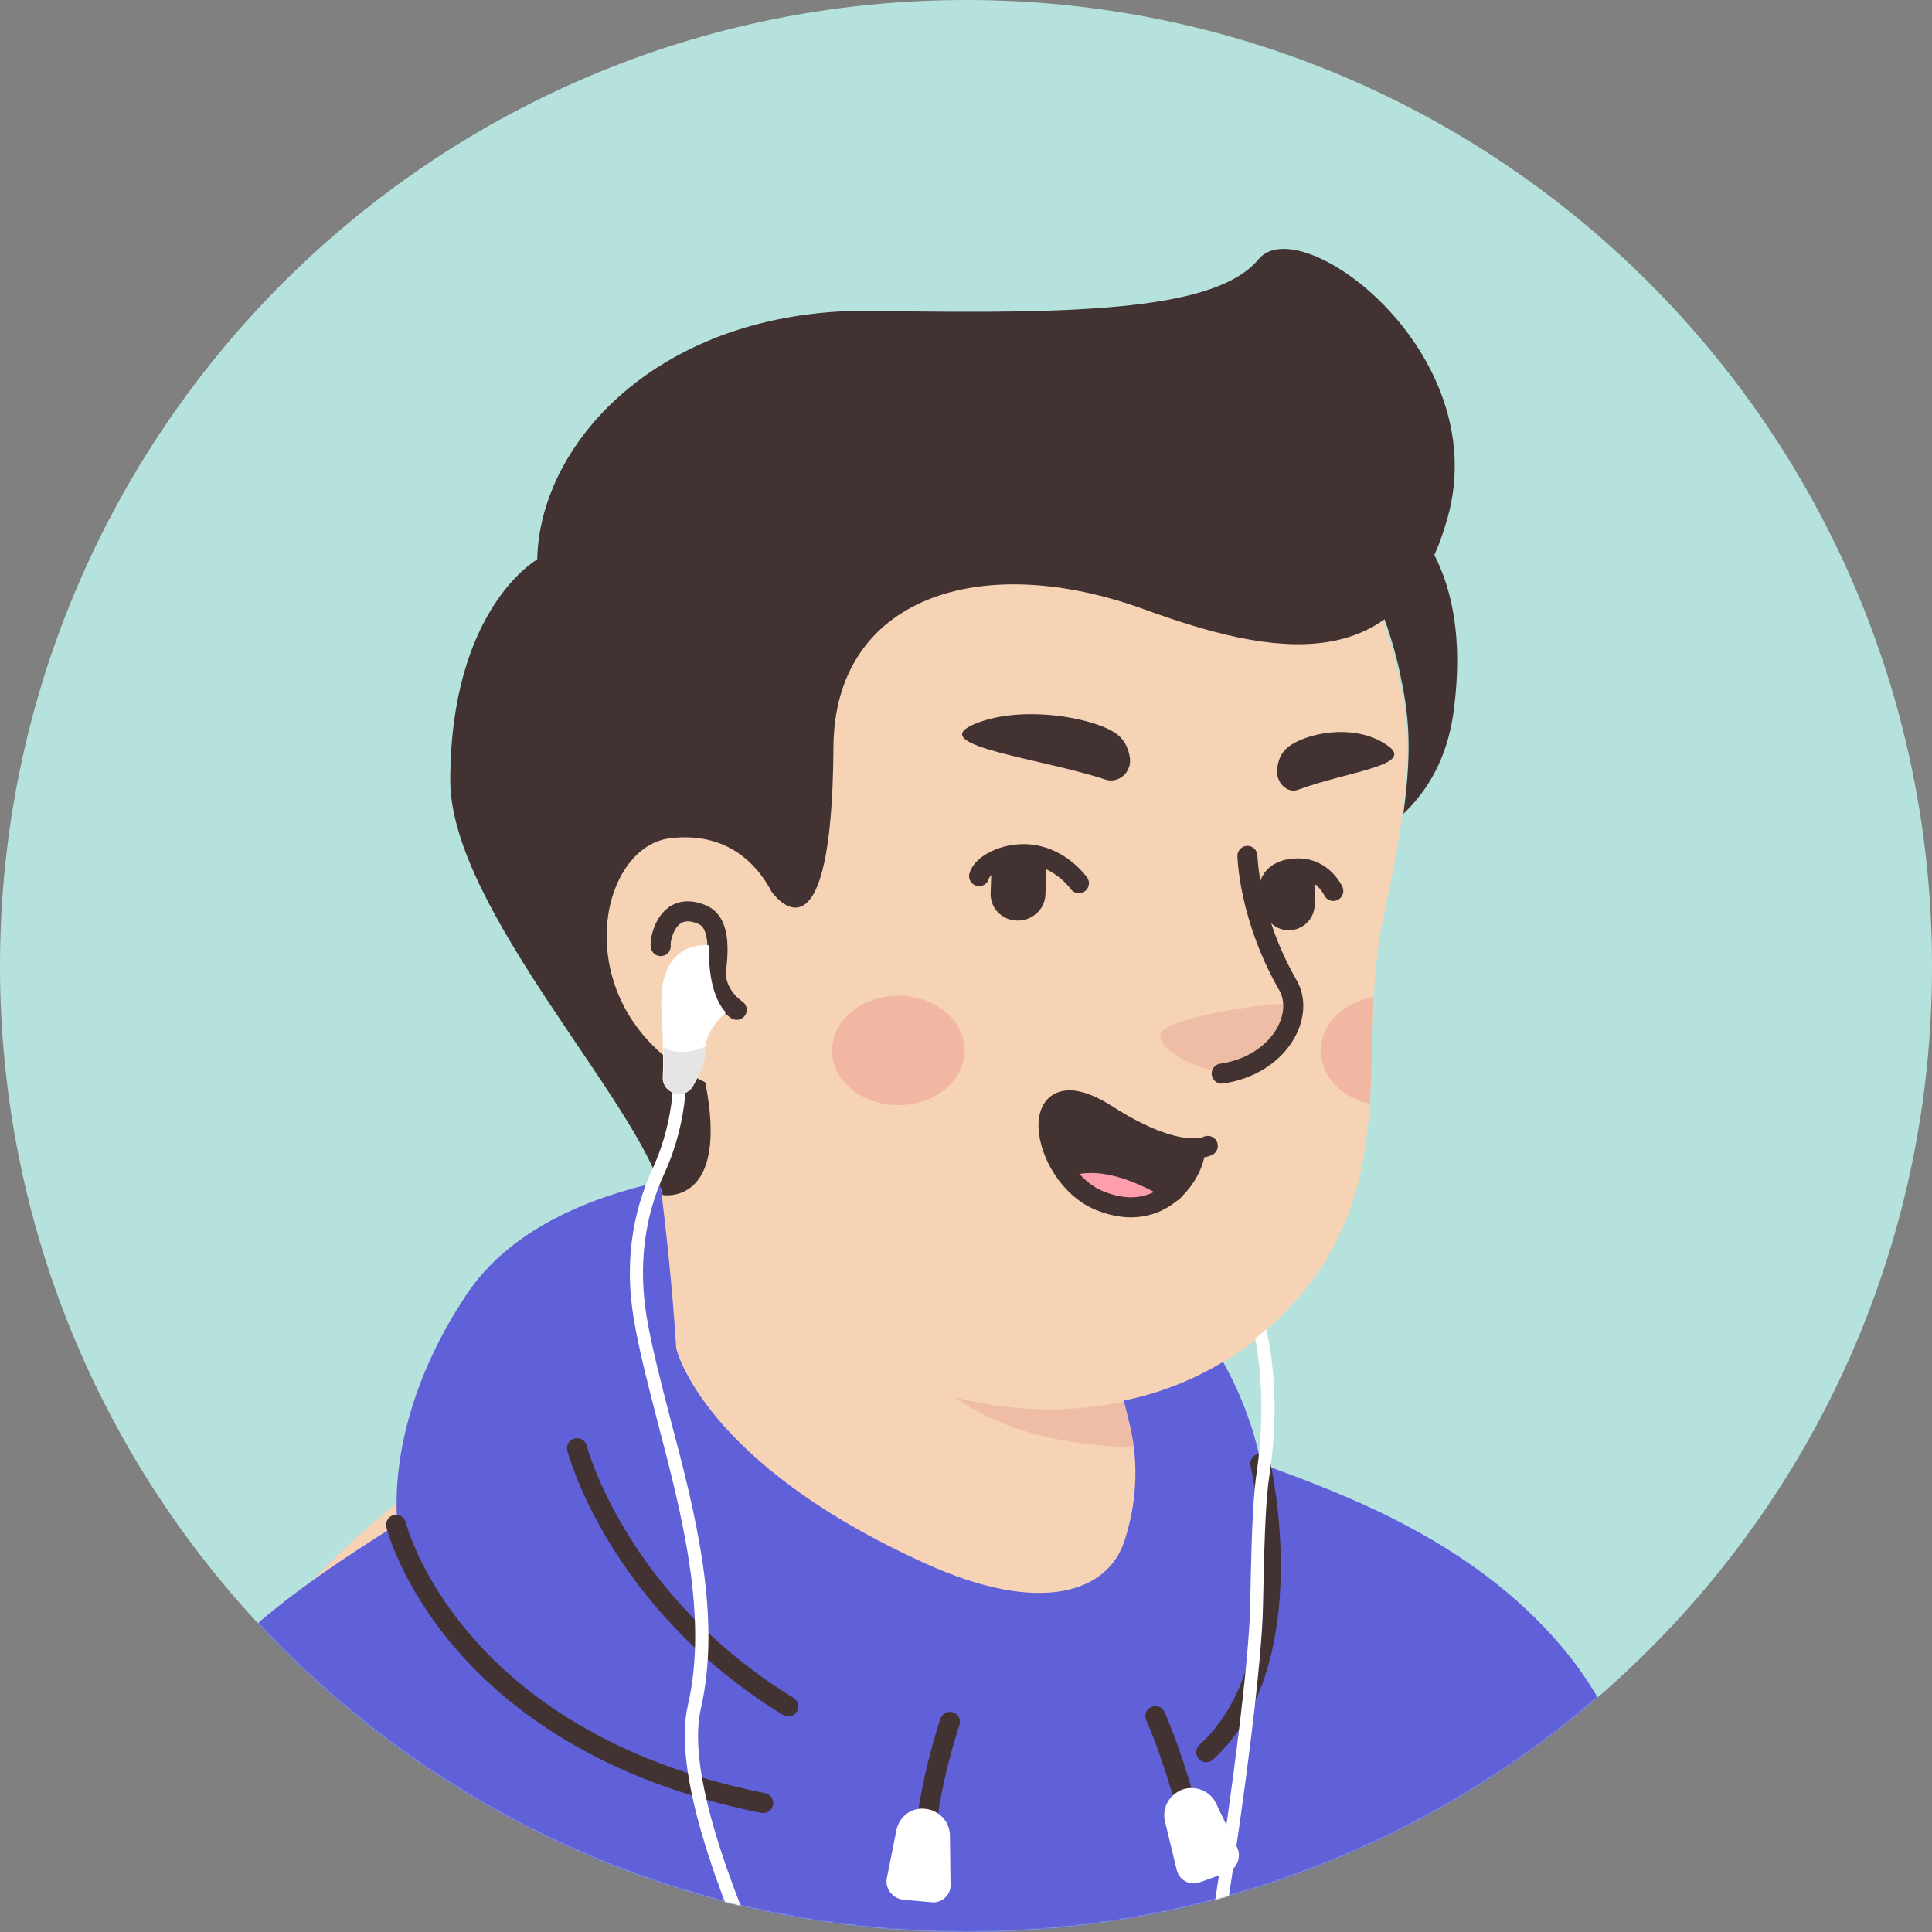
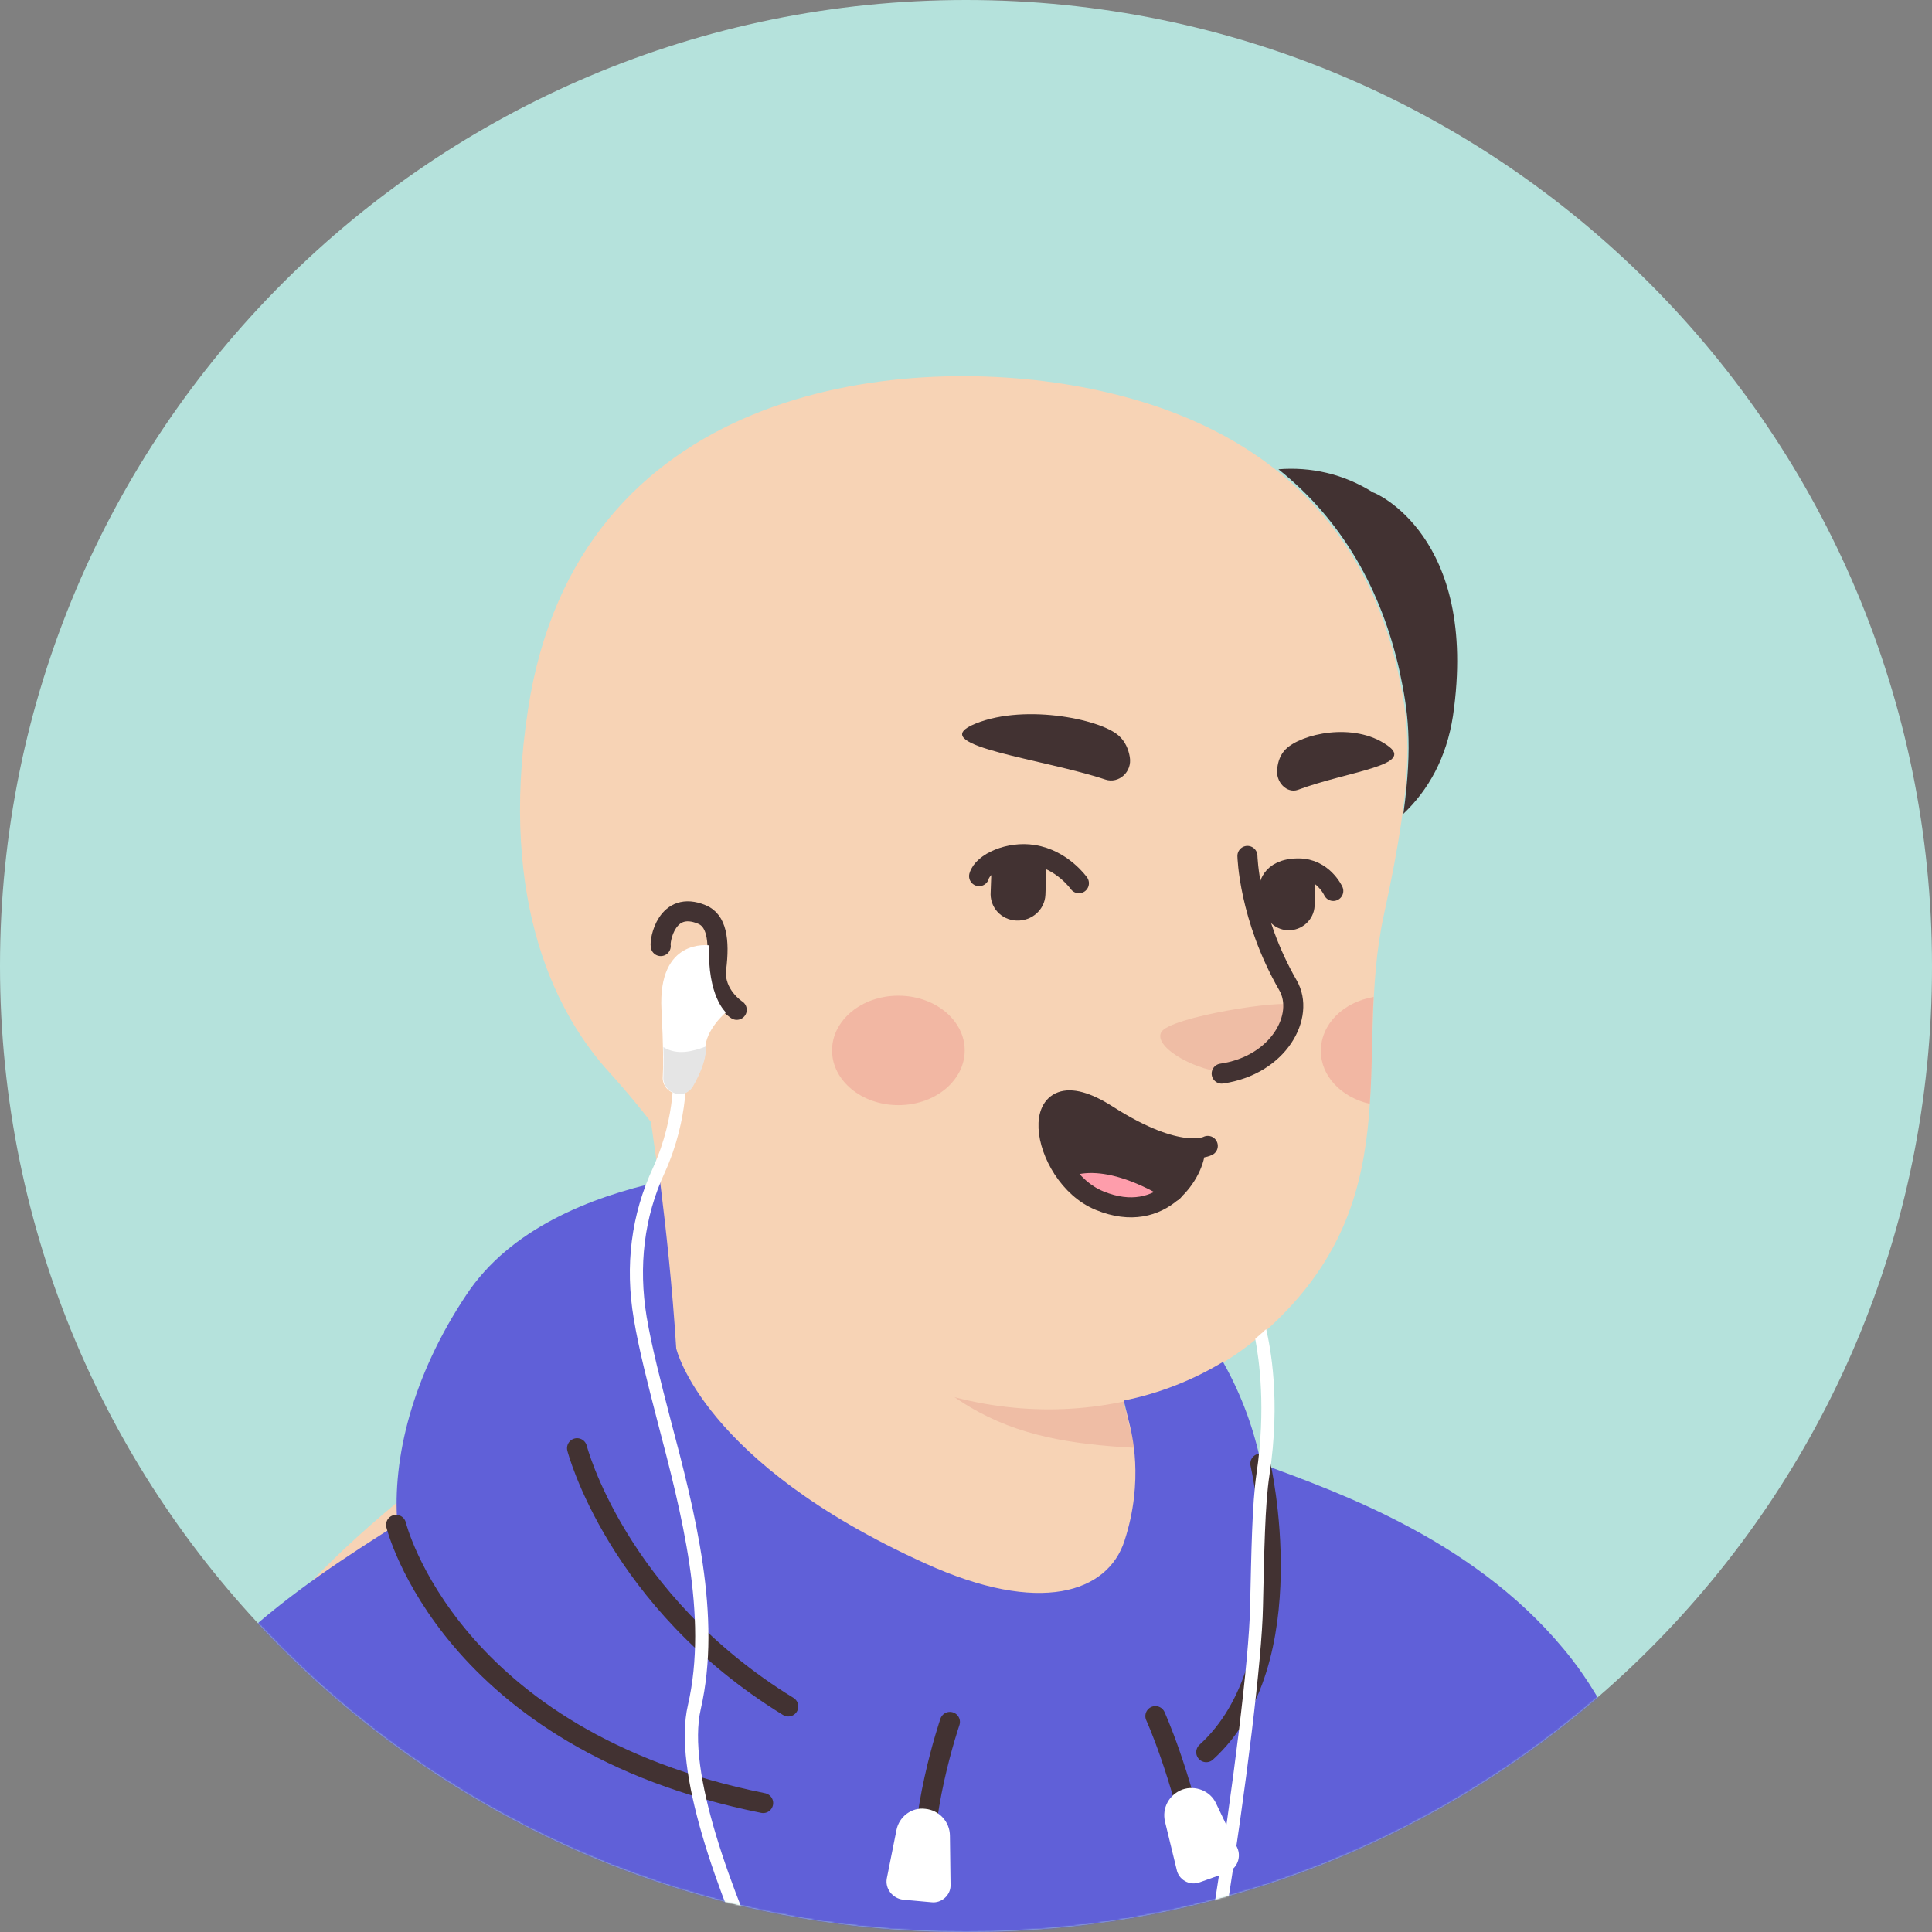
<svg xmlns="http://www.w3.org/2000/svg" width="1300" height="1300" viewBox="0 0 1300 1300" fill="none">
  <rect x="0" y="0" width="1300" height="1300" fill="#808080" stroke="none" />
  <path d="M650 1300C290.71 1300 0 1008.86 0 650C0 290.71 291.141 0 650 0C1009.29 0 1300 291.141 1300 650C1300.43 1009.29 1009.29 1300 650 1300Z" fill="#B5E2DC" />
  <mask id="mask0_32_1432" style="mask-type:alpha" maskUnits="userSpaceOnUse" x="0" y="0" width="1301" height="1300">
    <path d="M650 1300C290.71 1300 0 1008.86 0 650C0 290.71 291.141 0 650 0C1009.29 0 1300 291.141 1300 650C1300.43 1009.29 1009.29 1300 650 1300Z" fill="#F7C0B5" />
  </mask>
  <g mask="url(#mask0_32_1432)">
    <path d="M1014 1197.33C1010.97 1199.5 1007.5 1201.66 1004.47 1203.83C1001 1206 997.967 1208.16 994.5 1209.9C991.467 1211.63 988.867 1213.36 985.833 1215.1C985.4 1215.53 984.967 1215.53 984.533 1215.96C974.567 1222.03 964.167 1227.66 953.767 1232.86C950.733 1234.6 947.267 1236.33 944.233 1237.63C944.233 1237.63 943.8 1238.06 943.367 1238.06C939.9 1239.8 936.433 1241.53 932.967 1243.26C926.033 1246.73 918.667 1249.76 911.733 1252.8C908.267 1254.53 904.367 1255.83 900.9 1257.13C897.433 1258.43 893.533 1260.16 890.067 1261.46C886.6 1262.76 882.7 1264.5 879.233 1265.8C879.233 1265.8 879.233 1265.8 878.8 1265.8C875.333 1267.1 871.433 1268.4 867.967 1269.7C860.167 1272.3 851.933 1274.9 844.133 1277.5C841.533 1278.36 838.5 1279.23 835.9 1280.1C827.667 1282.7 819.433 1284.86 811.2 1286.6C808.167 1287.46 805.133 1287.9 801.667 1288.76C793.867 1290.5 785.633 1292.23 777.833 1293.96C776.1 1294.4 774.8 1294.4 773.067 1294.83C770.467 1295.26 767.433 1295.7 764.833 1296.13C760.933 1296.56 757.467 1297.43 753.567 1297.86C751.833 1298.3 750.1 1298.3 748.367 1298.73C746.2 1299.16 743.6 1299.6 741 1299.6C734.067 1300.46 726.7 1301.33 719.767 1302.2C717.6 1302.63 715 1302.63 712.833 1303.06H712.4C709.367 1303.5 706.333 1303.5 703.3 1303.93C700.267 1304.36 697.233 1304.36 694.2 1304.36C692.467 1304.36 690.3 1304.8 688.567 1304.8C685.1 1304.8 682.067 1305.23 679.033 1305.23C674.7 1305.23 670.8 1305.66 666.467 1305.66C662.133 1305.66 658.233 1305.66 653.9 1305.66C650.867 1305.66 647.833 1305.66 644.8 1305.66C462.367 1303.06 297.7 1225.5 180.7 1102.43C180.7 1102.43 180.7 1102 180.267 1102C193.7 1075.56 243.534 1027.9 295.534 988.465C361.4 938.631 454.567 907.865 454.567 907.865C454.567 907.865 515.667 897.898 742.3 945.131C915.2 981.531 988.867 1129.3 1014 1197.33Z" fill="#F7D3B5" />
-     <path d="M790.4 1065.16C781.3 1109.8 722.367 1136.23 623.134 1096.36C501.367 1046.96 454.567 907.864 454.567 907.864C448.067 808.198 432.9 722.831 432.9 722.831C573.734 710.698 740.133 875.364 740.133 875.364L759.2 956.831C760.934 963.764 764.4 969.831 769.6 974.164C778.7 989.764 796.467 1036.56 790.4 1065.16Z" fill="#F7D3B5" />
+     <path d="M790.4 1065.16C501.367 1046.96 454.567 907.864 454.567 907.864C448.067 808.198 432.9 722.831 432.9 722.831C573.734 710.698 740.133 875.364 740.133 875.364L759.2 956.831C760.934 963.764 764.4 969.831 769.6 974.164C778.7 989.764 796.467 1036.56 790.4 1065.16Z" fill="#F7D3B5" />
    <path d="M769.6 974.598C686.833 970.264 625.733 958.131 560.3 840.698C615.767 889.664 681.2 908.298 750.1 916.964L759.2 956.831C760.933 964.198 764.4 970.264 769.6 974.598Z" fill="#EFBDA5" />
    <path d="M940.767 452.431C948.567 488.831 952.467 518.298 931.233 615.365C910 712.431 950.733 809.498 848.467 898.331C779.567 958.131 659.1 969.398 562.9 903.965C530.4 881.865 500.5 851.098 476.234 810.798C457.167 779.165 435.067 749.265 410.367 721.965C376.134 684.698 334.967 609.731 355.334 477.131C388.267 261.332 601.9 236.632 728 260.465C854.1 284.298 919.533 356.231 940.767 452.431Z" fill="#F7D3B5" />
    <path d="M526.067 621.865C526.067 621.865 512.634 556.865 449.367 564.665C394.767 571.598 375.7 702.465 499.634 738.865" fill="#F7D3B5" />
    <path d="M495.734 679.498C495.734 679.498 480.134 669.531 481.867 652.198C484.467 631.831 481.867 619.265 472.334 615.365C448.5 605.398 443.734 633.131 444.6 636.598" stroke="#423232" stroke-width="13.479" stroke-miterlimit="10" stroke-linecap="round" stroke-linejoin="round" />
    <path d="M826.367 721.531C826.367 721.531 842.833 722.398 858.433 703.765C867.1 693.365 874.467 680.365 869.7 676.465C864.933 672.131 786.5 684.265 781.3 694.665C776.1 705.065 806.433 721.531 826.367 721.531Z" fill="#EFBDA5" />
    <path d="M839.367 575.932C839.367 575.932 840.233 617.098 866.667 663.031C878.367 683.398 860.6 716.765 822.033 722.398" stroke="#423232" stroke-width="13.479" stroke-miterlimit="10" stroke-linecap="round" stroke-linejoin="round" />
    <path opacity="0.42" d="M604.5 743.631C629.151 743.631 649.134 727.14 649.134 706.798C649.134 686.455 629.151 669.965 604.5 669.965C579.85 669.965 559.867 686.455 559.867 706.798C559.867 727.14 579.85 743.631 604.5 743.631Z" fill="#ED938A" />
    <path opacity="0.42" d="M924.3 670.831C923 695.098 923.433 718.931 921.7 742.764C902.633 738.431 888.767 724.131 888.767 707.231C888.767 689.031 903.933 674.298 924.3 670.831Z" fill="#ED938A" />
    <path d="M1057.78 1116.61C996.25 1037.31 900.917 1004.37 848.483 984.873C844.15 963.206 835.917 939.373 822.917 916.406C802.983 928.539 780.017 937.639 756.184 942.406L759.65 956.706C761.383 963.639 770.05 995.706 756.617 1036.87C745.35 1071.54 699.85 1087.14 622.717 1052.04C472.35 984.006 455.017 907.306 455.017 907.306C452.417 865.706 448.084 826.706 444.184 795.073C397.384 805.473 343.217 826.706 313.75 871.339C277.35 925.939 263.917 981.406 267.384 1025.61C204.117 1065.91 106.184 1127.01 74.117 1236.21C32.517 1378.34 39.45 1465.44 39.45 1465.44H1159.18C1157.88 1465.87 1141.42 1224.51 1057.78 1116.61Z" fill="#6060D8" />
    <path d="M388.283 974.472C388.283 974.472 414.716 1077.17 530.416 1148.24" stroke="#423232" stroke-width="13.479" stroke-miterlimit="10" stroke-linecap="round" stroke-linejoin="round" />
    <path d="M848.05 984.873C848.05 984.873 878.817 1117.91 811.65 1179.01" stroke="#423232" stroke-width="13.479" stroke-miterlimit="10" stroke-linecap="round" stroke-linejoin="round" />
    <path d="M639.184 1158.64C639.184 1158.64 616.65 1224.51 622.717 1270.01" stroke="#423232" stroke-width="13.479" stroke-miterlimit="10" stroke-linecap="round" stroke-linejoin="round" />
    <path d="M777.418 1154.74C777.418 1154.74 794.318 1191.57 806.451 1250.07" stroke="#423232" stroke-width="13.479" stroke-miterlimit="10" stroke-linecap="round" stroke-linejoin="round" />
    <path d="M266.517 1026.04C266.517 1026.04 302.05 1170.77 513.517 1213.24" stroke="#423232" stroke-width="13.479" stroke-miterlimit="10" stroke-linecap="round" stroke-linejoin="round" />
    <path d="M626.617 1279.97L607.55 1278.24C600.617 1277.37 595.417 1270.87 596.717 1263.94L603.217 1231.44C604.95 1222.34 613.617 1215.84 622.717 1217.14C631.817 1218.01 639.184 1225.81 639.184 1235.34L639.617 1268.71C639.617 1275.21 633.55 1280.84 626.617 1279.97Z" fill="white" />
    <path d="M825.517 1260.04L807.317 1266.54C800.384 1269.14 793.017 1264.81 791.717 1257.87L783.917 1225.81C781.751 1216.71 786.517 1207.61 795.617 1204.14C804.284 1201.11 814.251 1205.01 818.151 1213.24L832.451 1243.14C835.484 1249.64 832.451 1257.44 825.517 1260.04Z" fill="white" />
    <path d="M1016.62 1250.07C1016.62 1250.07 1040.88 1386.14 1031.35 1465.87" stroke="#544D4D" stroke-width="13.479" stroke-miterlimit="10" stroke-linecap="round" stroke-linejoin="round" />
    <path d="M683.943 619.439C673.543 619.006 665.743 610.339 666.609 599.939L667.043 587.806C667.476 577.406 676.143 569.606 686.543 570.473C696.943 570.906 704.743 579.573 703.876 589.973L703.443 602.106C703.009 612.073 694.343 619.873 683.943 619.439Z" fill="#423232" />
    <path d="M866.376 625.939C856.842 625.505 849.476 617.272 849.909 607.739L850.342 596.472C850.776 586.939 859.009 579.572 868.542 580.005C878.076 580.439 885.442 588.672 885.009 598.205L884.576 609.472C884.142 619.005 875.909 626.372 866.376 625.939Z" fill="#423232" />
    <path d="M725.976 594.305C725.976 594.305 714.71 578.272 695.21 575.239C679.176 572.639 661.41 580.439 658.81 589.539" stroke="#423232" stroke-width="13.479" stroke-miterlimit="10" stroke-linecap="round" stroke-linejoin="round" />
    <path d="M853.81 598.206C853.81 598.206 853.81 584.339 873.743 584.339C890.21 584.339 897.143 599.506 897.143 599.506" stroke="#423232" stroke-width="13.479" stroke-miterlimit="10" stroke-linecap="round" stroke-linejoin="round" />
    <path d="M743.742 524.539C752.842 527.572 761.942 519.339 760.209 509.372C759.342 504.172 757.176 498.972 752.842 495.072C739.842 483.372 686.109 472.972 653.609 488.139C625.009 502.005 702.142 510.672 743.742 524.539Z" fill="#423232" />
    <path d="M873.308 531.473C865.941 534.073 858.141 526.273 859.441 517.173C859.874 512.406 861.608 507.639 865.074 504.173C875.474 493.773 911.008 485.539 933.541 501.573C953.041 515.006 907.108 518.906 873.308 531.473Z" fill="#423232" />
    <path d="M804.157 772.845C804.606 780.033 799.215 792.613 789.331 801.599C738.561 770.598 715.648 786.772 715.648 786.772C697.676 759.366 701.72 722.075 745.301 750.38C775.852 769.7 794.273 772.845 804.157 772.845Z" fill="#423232" />
    <path d="M789.331 801.599C778.548 811.034 762.374 816.875 740.359 807.889C730.025 803.846 721.938 795.758 715.648 786.773C715.648 786.773 738.562 770.598 789.331 801.599Z" fill="#FE9DAB" />
    <path d="M812.694 771.048C812.694 771.048 793.824 781.381 745.301 750.381C687.343 713.09 699.025 791.266 739.91 807.889C782.592 825.411 804.607 787.222 804.158 772.845" stroke="#423232" stroke-width="13.479" stroke-miterlimit="10" stroke-linecap="round" stroke-linejoin="round" />
    <path d="M715.648 786.773C715.648 786.773 738.562 770.598 789.331 801.599" stroke="#423232" stroke-width="13.479" stroke-miterlimit="10" stroke-linecap="round" stroke-linejoin="round" />
-     <path d="M974.205 347.827C943.439 459.193 854.172 440.56 770.539 410.227C659.172 369.493 561.239 402.427 560.806 502.96C559.939 650.293 523.106 605.66 519.206 600.026C509.672 581.826 489.306 559.293 450.739 564.06C400.039 570.56 380.106 682.36 474.572 728.293C491.039 811.926 445.972 804.126 445.972 804.126C430.806 742.593 303.406 611.726 302.972 525.493C302.972 409.36 361.472 376.427 361.472 376.427C363.206 295.393 447.706 206.127 589.839 209.16C731.972 211.76 819.072 207.86 846.805 174.493C874.539 140.26 1004.97 236.46 974.205 347.827Z" fill="#423232" />
    <path d="M977.672 481.727C973.339 509.893 961.206 531.56 944.306 547.593C950.806 500.36 947.339 477.827 941.706 451.393C929.572 397.227 903.572 350.427 860.239 315.76C881.906 314.027 904.006 318.793 923.939 331.36C923.939 330.927 995.439 359.96 977.672 481.727Z" fill="#423232" />
    <path d="M477.159 636.126C477.159 636.126 442.492 630.926 445.092 679.459C446.392 704.159 446.392 717.593 445.959 724.526C445.525 729.293 448.559 733.626 452.892 735.359C458.092 737.526 463.725 735.359 466.325 730.159C470.225 723.226 474.559 713.693 474.559 705.893C474.559 692.893 488.425 681.193 488.425 681.193C488.425 681.193 475.859 670.359 477.159 636.126Z" fill="white" />
    <path d="M582.025 1471.59C578.559 1467.69 442.492 1234.99 462.859 1147.46C476.725 1087.23 458.525 1017.89 442.492 956.792C435.992 931.659 429.925 908.259 426.459 887.459C420.392 851.492 424.725 817.259 439.459 785.626C455.492 750.092 452.892 719.326 452.892 718.892L461.559 718.026C461.559 719.326 464.159 751.826 447.259 789.092C433.392 818.992 429.492 851.926 435.125 886.159C438.592 906.526 444.659 929.926 451.159 955.059C467.625 1017.03 485.825 1087.66 471.525 1150.06C452.459 1233.26 588.092 1465.96 588.959 1466.83L582.025 1471.59Z" fill="white" />
    <path d="M446.393 704.592C446.826 714.126 446.393 720.625 446.393 724.525C445.959 729.292 448.993 733.625 453.326 735.359C458.526 737.525 464.159 735.359 466.759 730.159C470.659 723.225 474.993 713.692 474.993 705.892C474.993 705.459 474.993 704.592 474.993 704.159C465.893 707.625 455.493 710.226 446.393 704.592Z" fill="#E5E5E5" />
    <path d="M854.158 992.759C851.125 1012.69 850.692 1044.33 849.825 1081.16C848.525 1152.23 806.492 1429.13 786.125 1472.89L778.325 1469.43C797.825 1426.96 839.858 1151.36 841.158 1081.16C842.025 1044.33 842.458 1012.26 845.492 991.459C851.992 947.692 847.225 914.759 844.625 900.892C845.925 899.592 847.225 898.725 848.525 897.425C849.825 896.559 850.692 895.259 851.992 894.392C854.592 905.659 861.958 941.625 854.158 992.759Z" fill="white" />
  </g>
</svg>